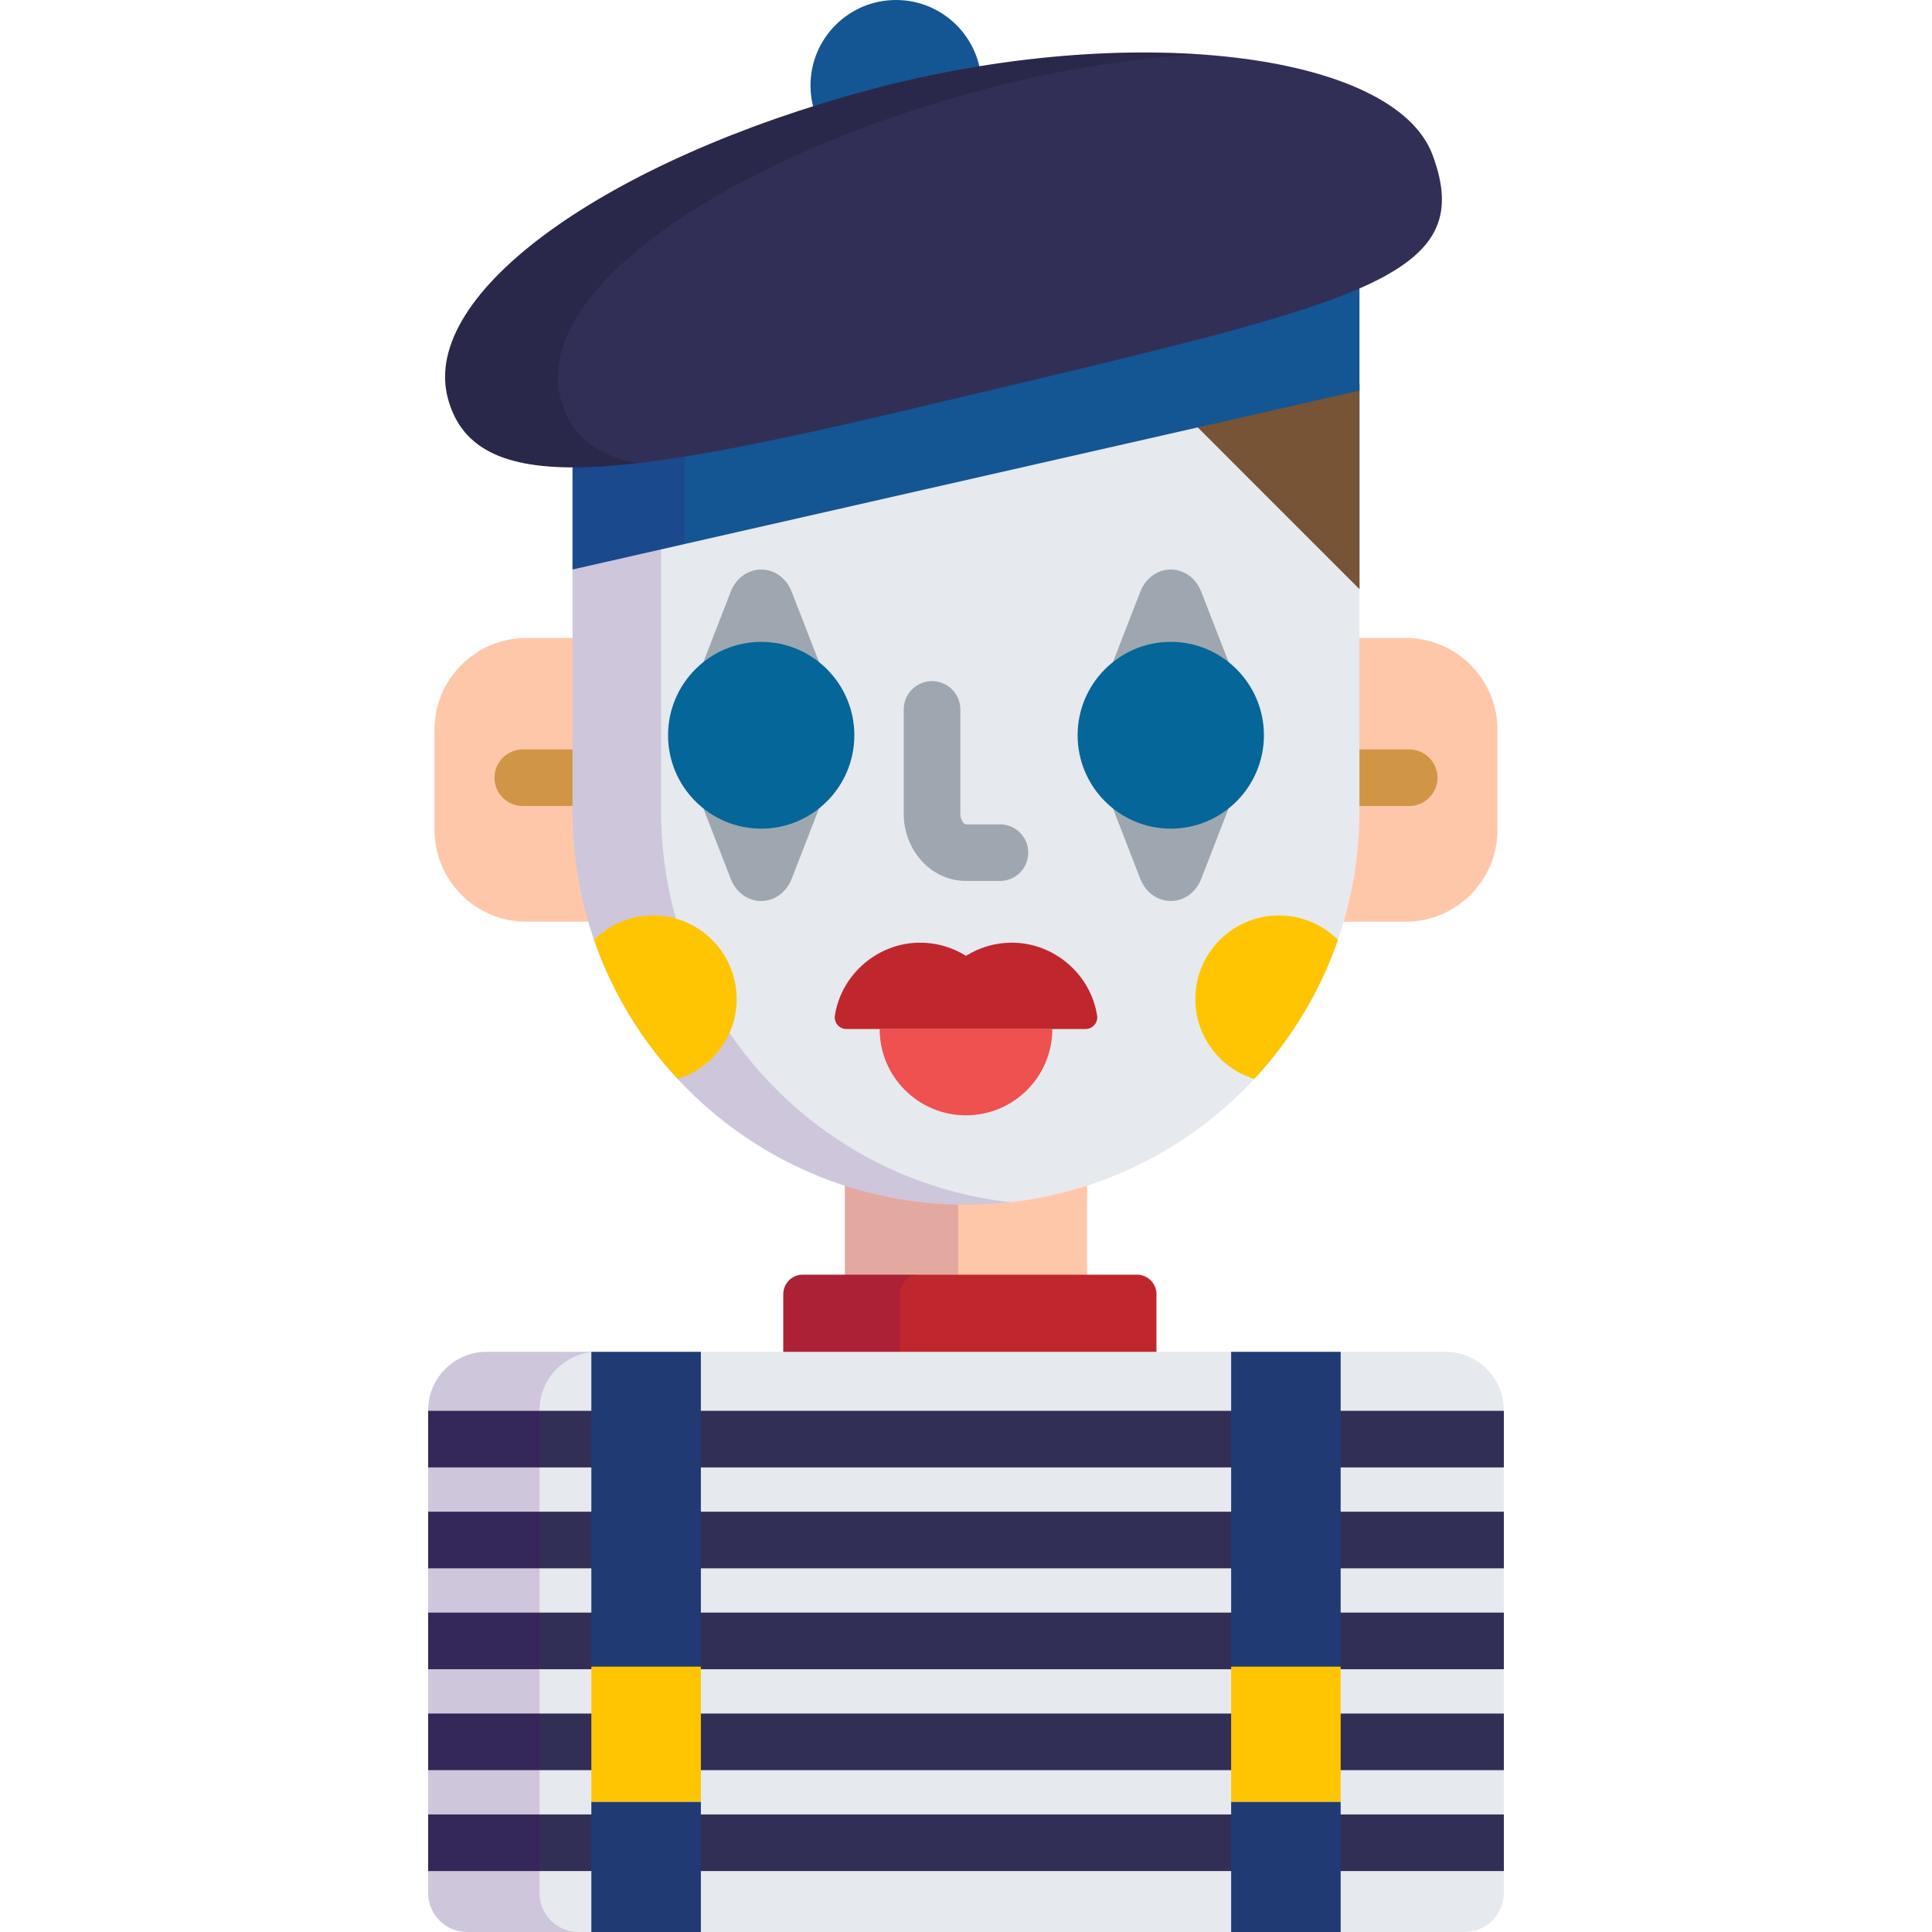
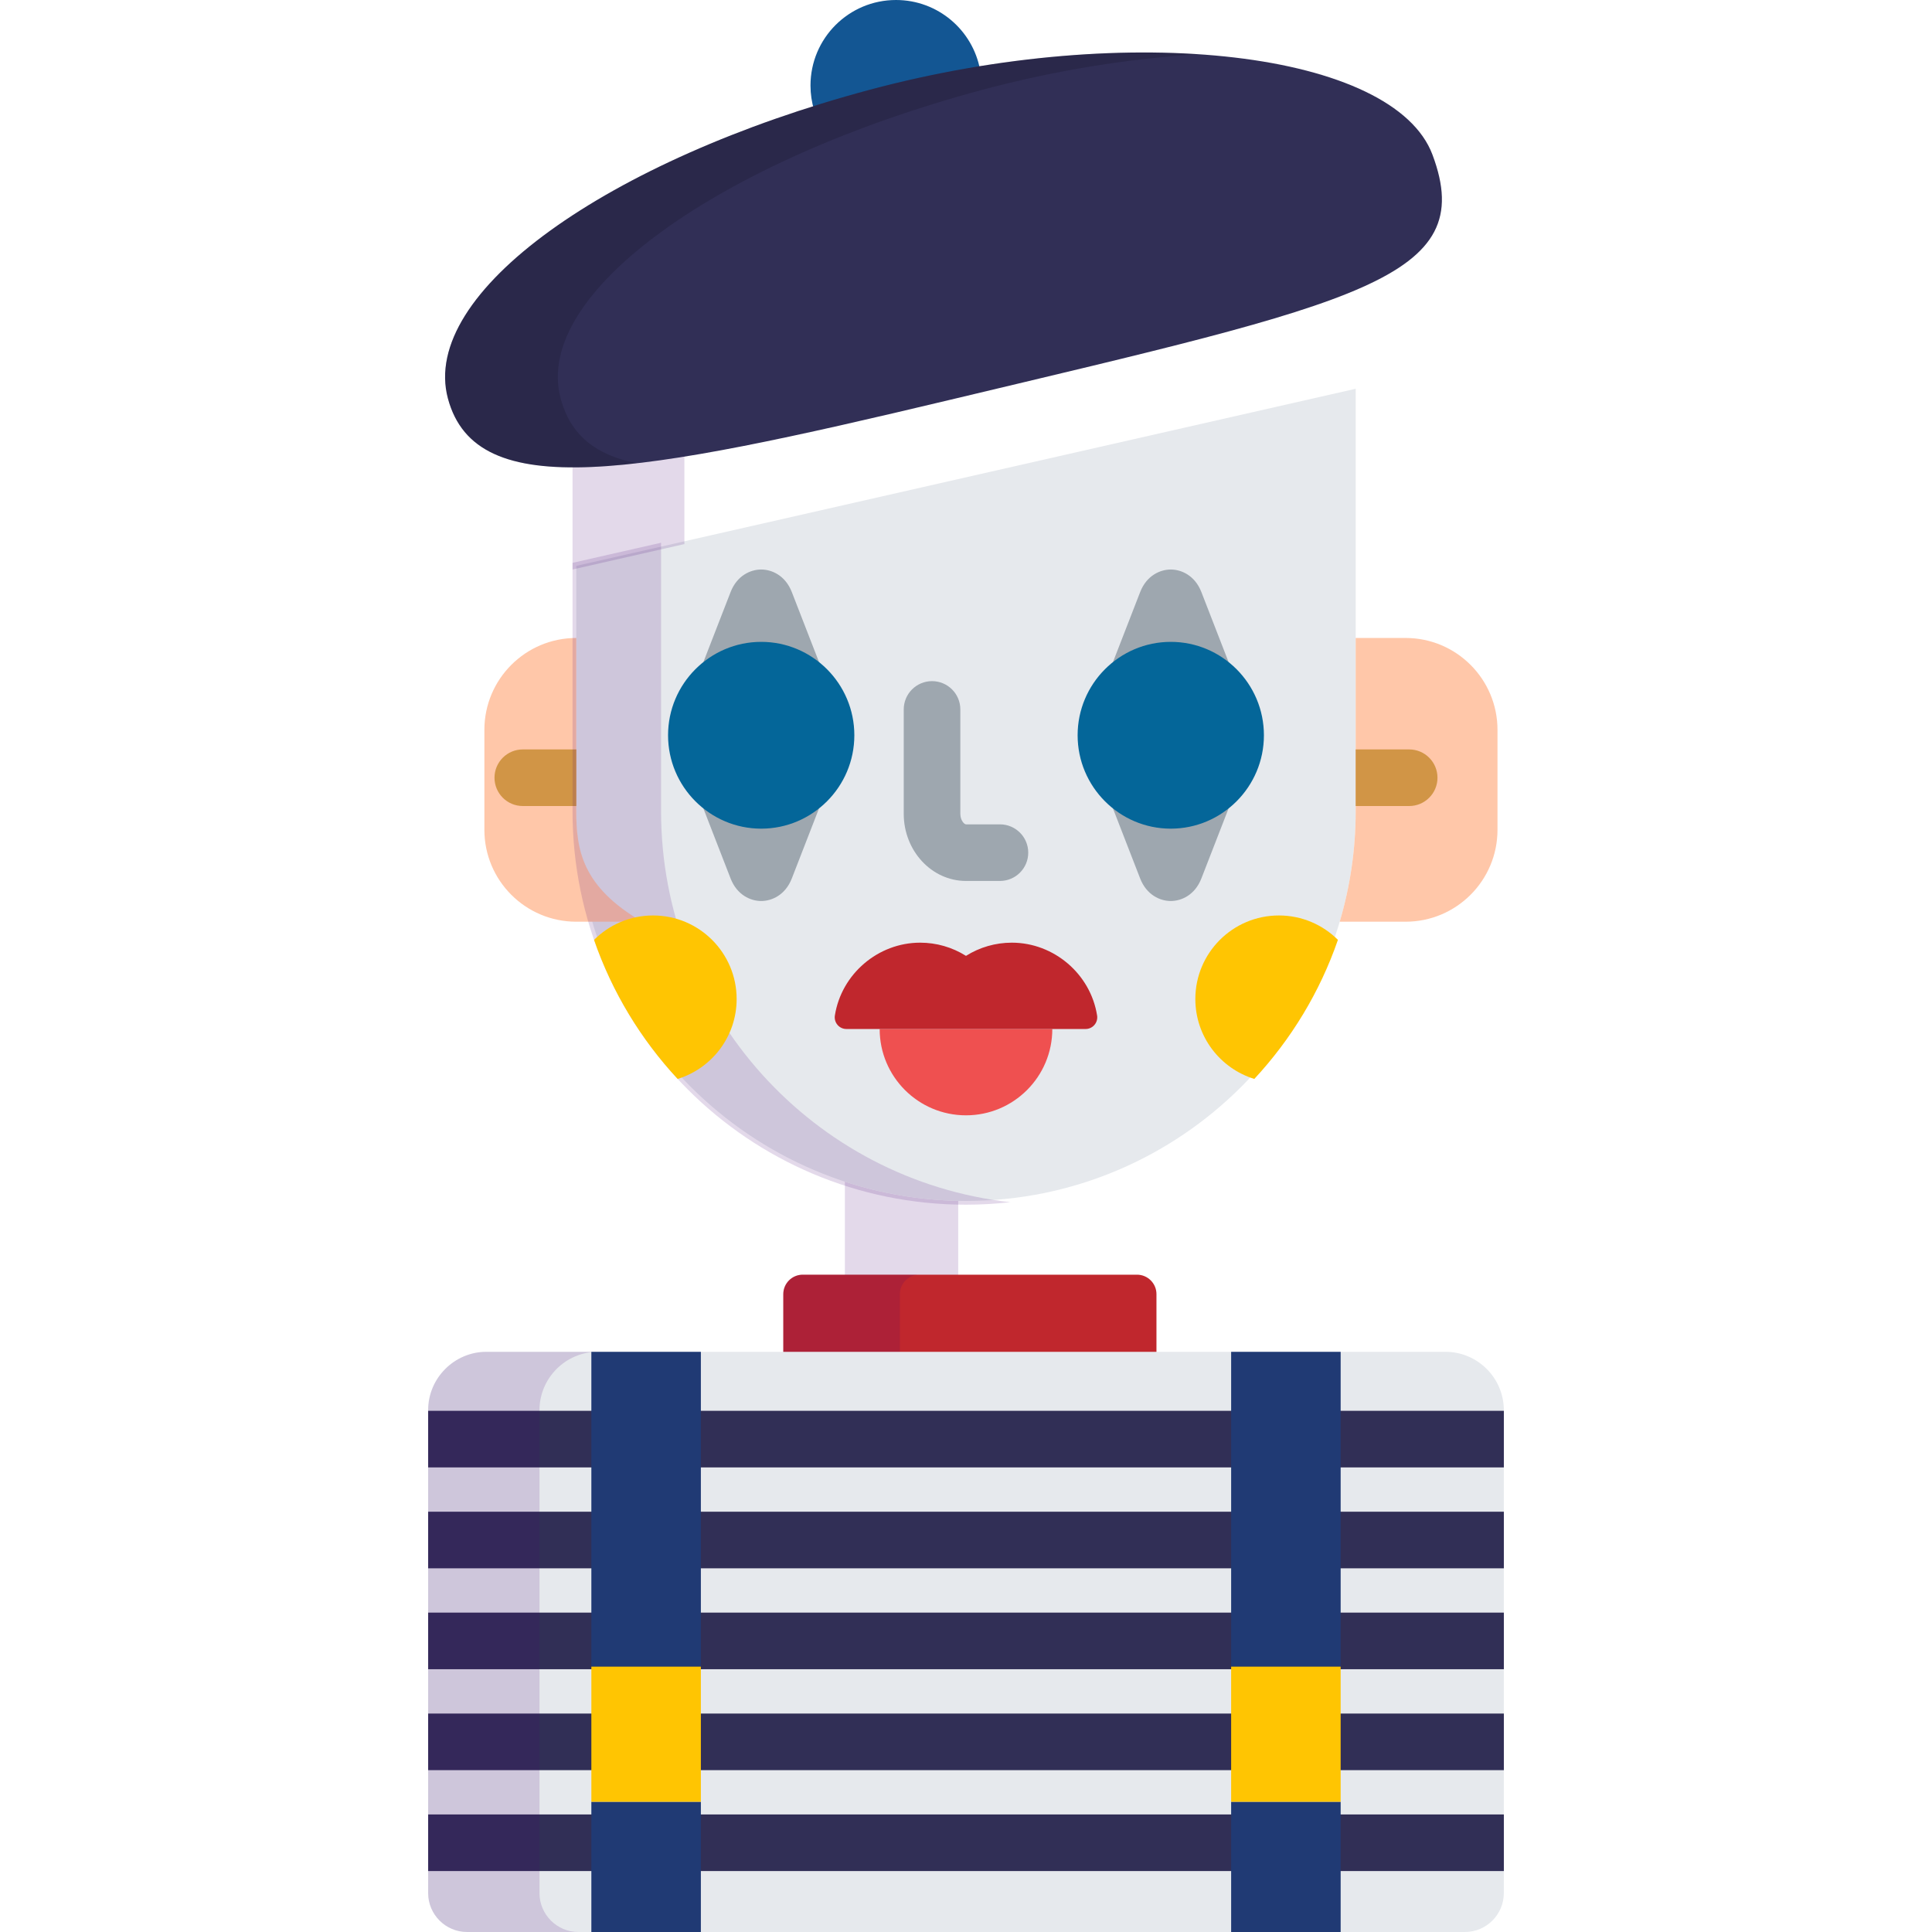
<svg xmlns="http://www.w3.org/2000/svg" version="1.1" id="Capa_1" x="0px" y="0px" viewBox="0 0 512.001 512.001" style="enable-background:new 0 0 512.001 512.001;" xml:space="preserve">
  <path style="fill:#135693;" d="M230.715,24.765c9.577-2.566,19.308-4.642,29.022-6.223C257.798,7.994,248.562,0,237.454,0  c-12.518,0-22.664,10.146-22.664,22.664c0,2.252,0.333,4.426,0.945,6.479C220.634,27.598,225.625,26.129,230.715,24.765z" />
-   <path style="fill:#FFC7A9;" d="M255.997,318.258c-11.201,0-21.988-1.8-32.097-5.113V339h64.193v-25.855  C277.985,316.458,267.198,318.258,255.997,318.258z" />
  <path style="opacity:0.15;fill:#440075;enable-background:new    ;" d="M223.9,313.145V339h30.036v-20.769  C243.473,318.025,233.387,316.254,223.9,313.145z" />
  <path style="fill:#E6E9ED;" d="M255.997,318.258c-56.945,0-103.273-46.329-103.273-103.275V149.96l206.547-46.934v111.956  C359.27,271.929,312.942,318.258,255.997,318.258z" />
  <path style="fill:#C0272D;" d="M306.475,360v-17.044c0-2.833-2.317-5.151-5.15-5.151h-88.596c-2.833,0-5.15,2.318-5.15,5.151V360  H306.475z" />
  <path style="opacity:0.15;fill:#440075;enable-background:new    ;" d="M238.484,360v-17.044c0-2.833,2.317-5.151,5.15-5.151  h-30.905c-2.833,0-5.15,2.318-5.15,5.151V360H238.484z" />
  <path style="fill:#E6E9ED;" d="M383.077,358.245h-254.16c-8.499,0-15.453,6.954-15.453,15.453v128  c0,5.666,4.636,10.302,10.302,10.302h264.463c5.666,0,10.302-4.636,10.302-10.302v-128  C398.53,365.199,391.577,358.245,383.077,358.245z" />
  <g>
    <rect x="113.467" y="373.88" style="fill:#312F56;" width="285.07" height="15" />
    <rect x="113.467" y="400.62" style="fill:#312F56;" width="285.07" height="15" />
    <rect x="113.467" y="427.36" style="fill:#312F56;" width="285.07" height="15" />
    <rect x="113.467" y="454.11" style="fill:#312F56;" width="285.07" height="15" />
    <rect x="113.467" y="480.85" style="fill:#312F56;" width="285.07" height="15" />
  </g>
  <g style="opacity:0.15;">
    <path style="fill:#440075;" d="M142.971,501.698v-128c0-8.499,6.954-15.453,15.453-15.453h-29.507   c-8.499,0-15.453,6.954-15.453,15.453v128c0,5.666,4.636,10.302,10.302,10.302h29.507C147.606,512,142.971,507.364,142.971,501.698   z" />
  </g>
  <g>
-     <path style="fill:#FFC7A9;" d="M152.724,214.982v-45.914H139.5c-13.452,0-24.358,10.906-24.358,24.359v26.477   c0,13.453,10.906,24.359,24.358,24.359h17.458C154.208,234.977,152.724,225.15,152.724,214.982z" />
+     <path style="fill:#FFC7A9;" d="M152.724,214.982v-45.914c-13.452,0-24.358,10.906-24.358,24.359v26.477   c0,13.453,10.906,24.359,24.358,24.359h17.458C154.208,234.977,152.724,225.15,152.724,214.982z" />
    <path style="fill:#FFC7A9;" d="M372.494,169.068H359.27v45.914c0,10.168-1.484,19.994-4.234,29.281h17.458   c13.454,0,24.358-10.906,24.358-24.359v-26.477C396.852,179.975,385.948,169.068,372.494,169.068z" />
  </g>
  <g>
    <path style="fill:#D19546;" d="M152.724,198.605h-14.178c-4.143,0-7.5,3.357-7.5,7.5s3.357,7.5,7.5,7.5h14.178V198.605z" />
    <path style="fill:#D19546;" d="M373.448,198.605H359.27v15h14.178c4.143,0,7.5-3.357,7.5-7.5   C380.948,201.962,377.591,198.605,373.448,198.605z" />
  </g>
-   <path style="fill:#E6E9ED;" d="M360.27,101.773l-208.547,47.389v65.82c0,57.59,46.686,104.275,104.273,104.275  c57.59,0,104.273-46.686,104.273-104.275L360.27,101.773L360.27,101.773z" />
  <g style="opacity:0.15;">
    <path style="fill:#440075;" d="M175.192,214.982v-71.153l-23.469,5.333v65.82c0,57.59,46.686,104.275,104.273,104.275   c3.968,0,7.881-0.23,11.734-0.661C215.669,312.765,175.192,268.604,175.192,214.982z" />
  </g>
  <g>
    <path style="fill:#FFC502;" d="M354.564,249.073c-4.006-3.995-9.533-6.466-15.638-6.466c-12.232,0-22.148,9.917-22.148,22.149   c0,9.962,6.579,18.386,15.629,21.171C342.163,275.425,349.78,262.91,354.564,249.073z" />
    <path style="fill:#FFC502;" d="M179.587,285.928c9.05-2.785,15.63-11.207,15.63-21.171c0-12.232-9.917-22.149-22.149-22.149   c-6.104,0-11.632,2.471-15.638,6.467C162.214,262.911,169.831,275.425,179.587,285.928z" />
  </g>
  <g>
-     <polygon style="fill:#775436;" points="360.269,101.773 316.026,111.827 360.27,156.072  " />
-     <polygon style="fill:#775436;" points="360.269,101.773 316.026,111.827 360.27,156.072  " />
-   </g>
-   <path style="fill:#135693;" d="M263.813,102.062l-11.992,2.855c-41.167,9.817-77.1,17.944-99.904,17.944  c-0.066,0-0.128-0.004-0.194-0.004v28.065l208.547-47.389V75.328C341.774,83.507,310.369,90.982,263.813,102.062z" />
+     </g>
  <path style="opacity:0.15;fill:#440075;enable-background:new    ;" d="M151.917,122.861c-0.066,0-0.128-0.004-0.194-0.004v28.065  l29.65-6.738v-24.199C170.095,121.799,160.147,122.861,151.917,122.861z" />
  <path style="fill:#9EA7AF;" d="M264.995,233.462h-8.998c-9.097,0-16.498-7.985-16.498-17.802v-27.652c0-4.143,3.357-7.5,7.5-7.5  s7.5,3.357,7.5,7.5v27.652c0,1.743,1.04,2.802,1.498,2.802h8.998c4.143,0,7.5,3.357,7.5,7.5  C272.495,230.105,269.138,233.462,264.995,233.462z" />
  <g>
    <rect x="156.717" y="477.49" style="fill:#203A74;" width="29.02" height="34.511" />
    <rect x="156.717" y="358.25" style="fill:#203A74;" width="29.02" height="83.44" />
    <rect x="326.267" y="477.49" style="fill:#203A74;" width="29.02" height="34.511" />
    <rect x="326.267" y="358.25" style="fill:#203A74;" width="29.02" height="83.44" />
  </g>
  <g>
    <rect x="156.717" y="441.68" style="fill:#FFC502;" width="29.02" height="35.808" />
    <rect x="326.267" y="441.68" style="fill:#FFC502;" width="29.02" height="35.808" />
  </g>
  <path style="fill:#312F56;" d="M379.619,40.998c12.362,32.956-19.573,39.137-127.566,64.892  c-83.785,19.981-125.837,27.755-133.353-0.296c-7.516-28.052,42.521-63.242,111.756-81.795  C299.693,5.246,369.42,13.807,379.619,40.998z" />
  <g style="opacity:0.15;">
    <path style="fill:#030005;" d="M148.575,105.594c-7.516-28.052,42.521-63.242,111.756-81.795   c19.529-5.233,39.096-8.308,57.356-9.416c-25.677-1.708-56.5,1.182-87.231,9.416C161.221,42.352,111.185,77.542,118.7,105.594   c4.397,16.41,20.62,20.555,50.096,17.173C157.798,120.623,151.154,115.217,148.575,105.594z" />
  </g>
  <path style="fill:#EF5050;" d="M233.12,272.696c0,12.636,10.241,22.877,22.877,22.877s22.877-10.241,22.877-22.877H233.12z" />
  <path style="fill:#C0272D;" d="M224.303,272.696c-0.903,0-1.762-0.395-2.349-1.083c-0.588-0.686-0.844-1.596-0.705-2.488  c1.732-11.006,11.448-19.307,22.6-19.307c4.307,0,8.507,1.209,12.148,3.496l0,0c3.642-2.287,7.842-3.496,12.148-3.496  c11.151,0,20.867,8.301,22.6,19.307c0.14,0.893-0.117,1.803-0.705,2.488c-0.587,0.688-1.445,1.083-2.349,1.083H224.303z" />
  <g>
    <path style="fill:#9EA7AF;" d="M201.728,171.101c6.21,0,11.865,2.413,16.094,6.349l-7.986-20.555   c-1.713-4.399-5.312-5.967-8.109-5.967c-2.798,0-6.397,1.567-8.111,5.972l-7.984,20.55   C189.86,173.514,195.517,171.101,201.728,171.101z" />
    <path style="fill:#9EA7AF;" d="M201.728,218.604c-6.212,0-11.869-2.413-16.098-6.35l7.986,20.556   c1.713,4.399,5.311,5.967,8.109,5.967s6.396-1.567,8.111-5.972l7.984-20.551C213.595,216.19,207.938,218.604,201.728,218.604z" />
    <path style="fill:#9EA7AF;" d="M310.269,171.101c6.209,0,11.864,2.412,16.093,6.347l-7.985-20.553   c-1.713-4.399-5.312-5.967-8.109-5.967c-2.798,0-6.397,1.567-8.111,5.972l-7.982,20.549   C298.402,173.513,304.06,171.101,310.269,171.101z" />
    <path style="fill:#9EA7AF;" d="M310.269,218.604c-6.211,0-11.868-2.413-16.097-6.349l7.985,20.555   c1.713,4.399,5.312,5.967,8.109,5.967c2.798,0,6.396-1.567,8.111-5.972l7.983-20.549   C322.135,216.191,316.479,218.604,310.269,218.604z" />
  </g>
  <g>
    <path style="fill:#046699;" d="M201.728,219.604c-13.612,0-24.686-11.104-24.686-24.752c0-13.647,11.074-24.751,24.686-24.751   c13.609,0,24.682,11.104,24.682,24.751C226.41,208.5,215.338,219.604,201.728,219.604z" />
    <path style="fill:#046699;" d="M310.269,219.604c-13.612,0-24.687-11.104-24.687-24.752c0-13.647,11.074-24.751,24.687-24.751   c13.61,0,24.683,11.104,24.683,24.751C334.952,208.5,323.88,219.604,310.269,219.604z" />
  </g>
  <g>
</g>
  <g>
</g>
  <g>
</g>
  <g>
</g>
  <g>
</g>
  <g>
</g>
  <g>
</g>
  <g>
</g>
  <g>
</g>
  <g>
</g>
  <g>
</g>
  <g>
</g>
  <g>
</g>
  <g>
</g>
  <g>
</g>
</svg>